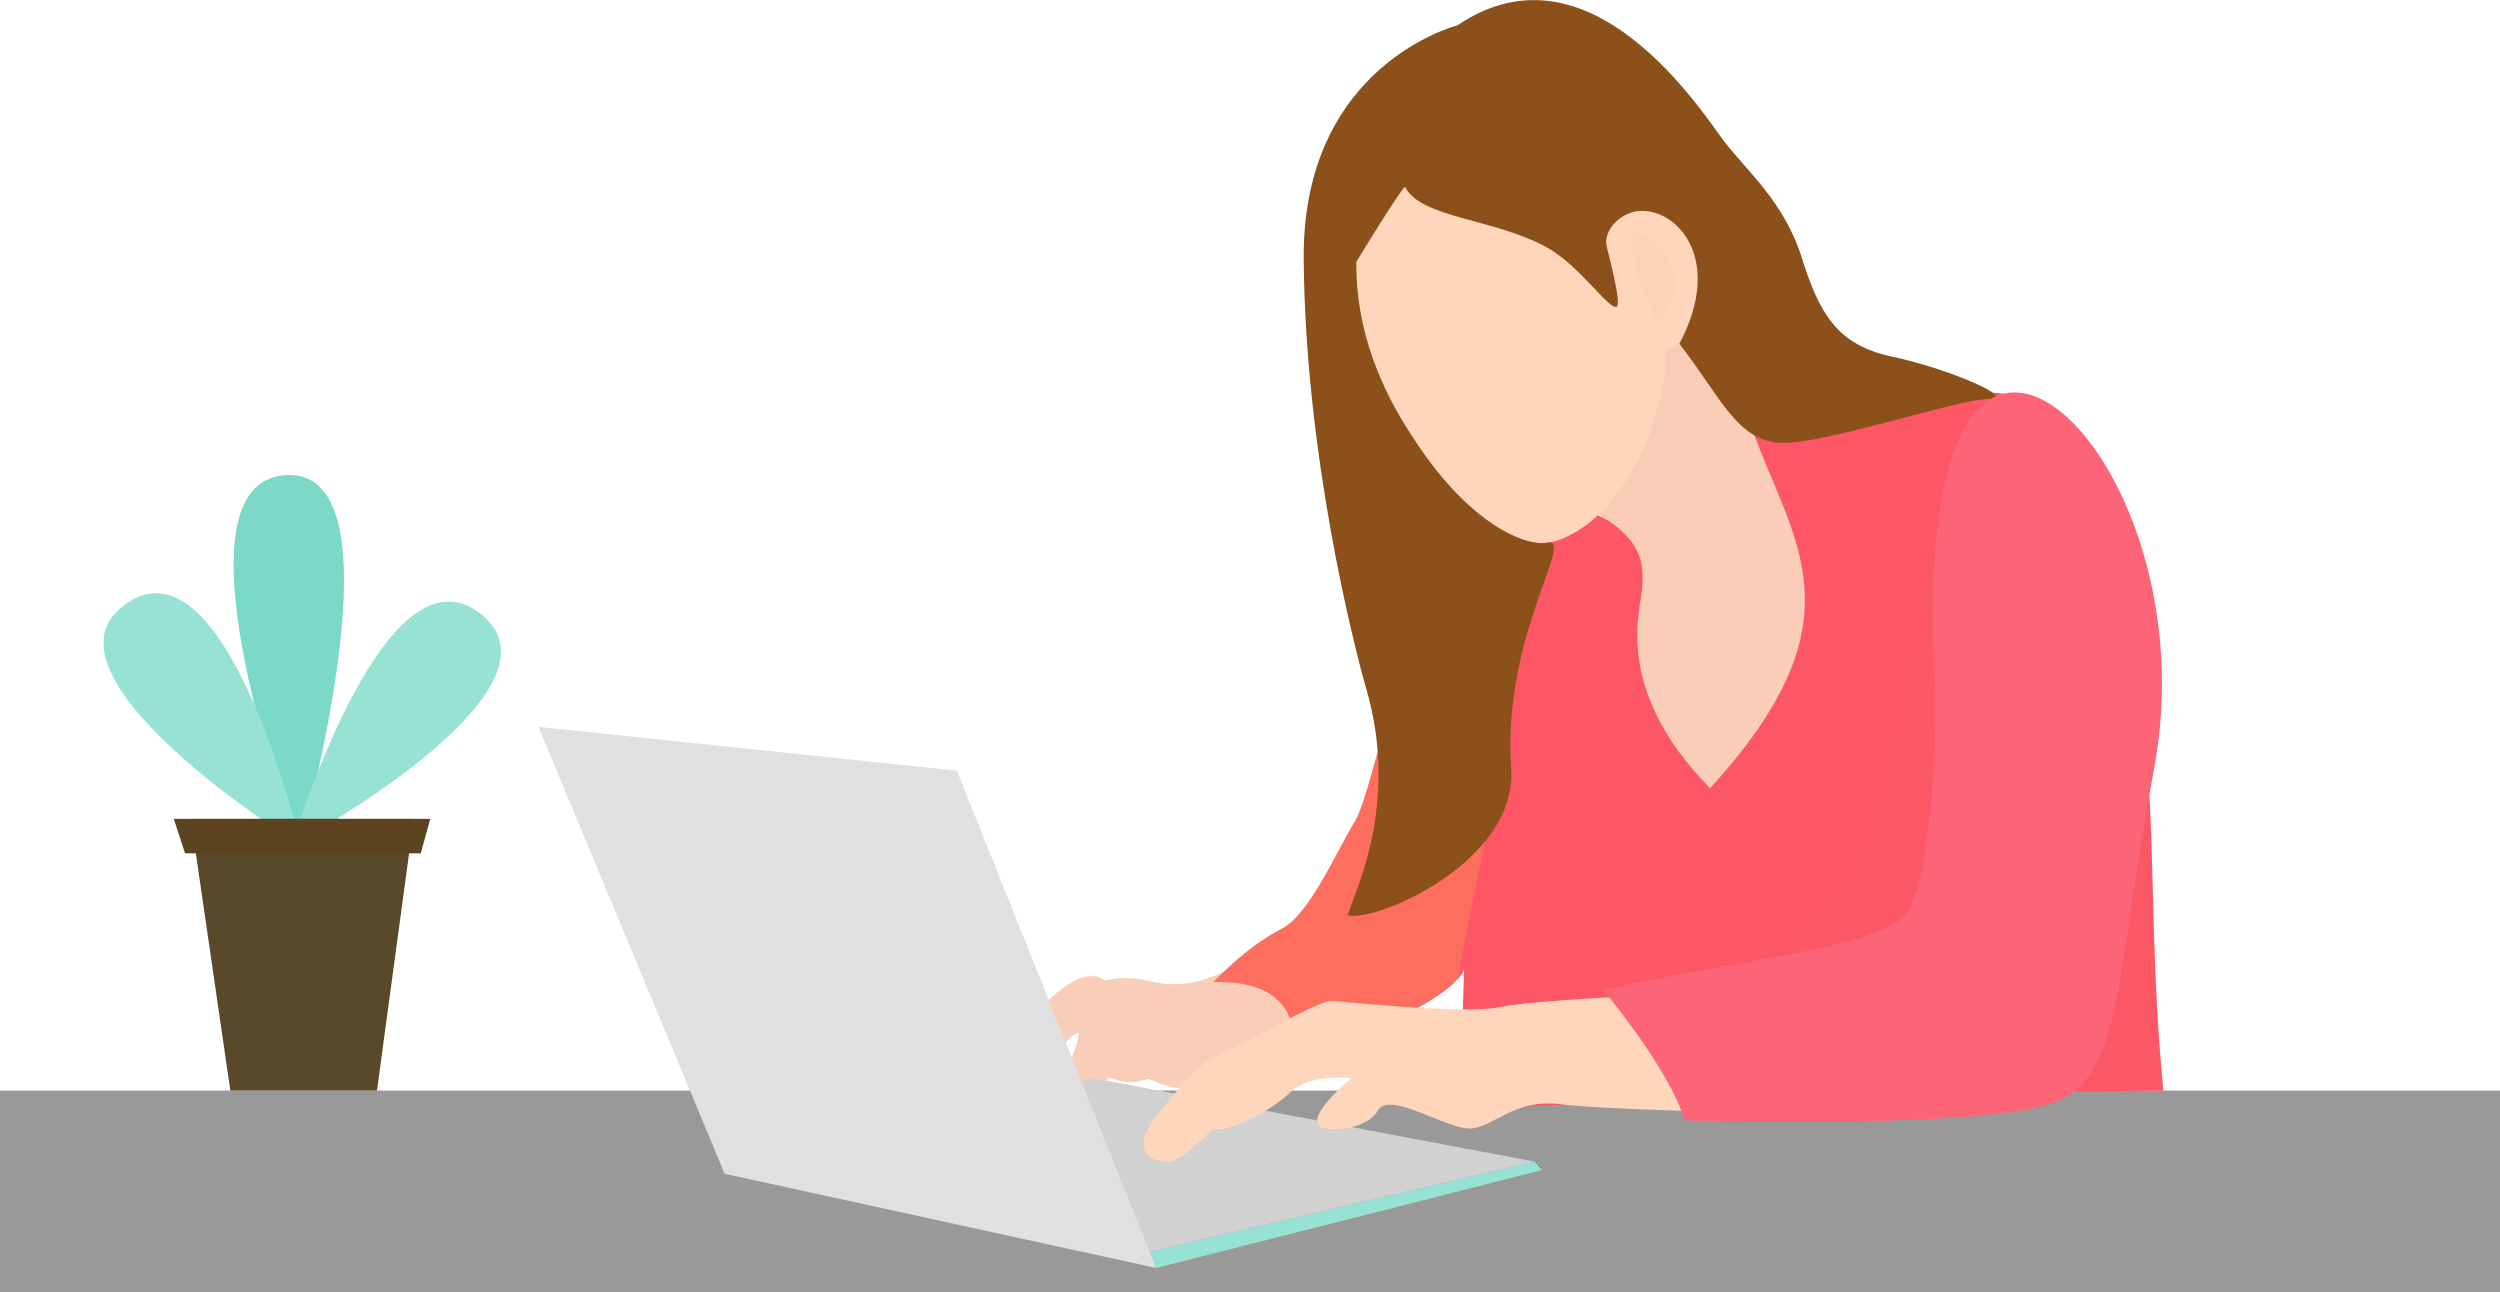
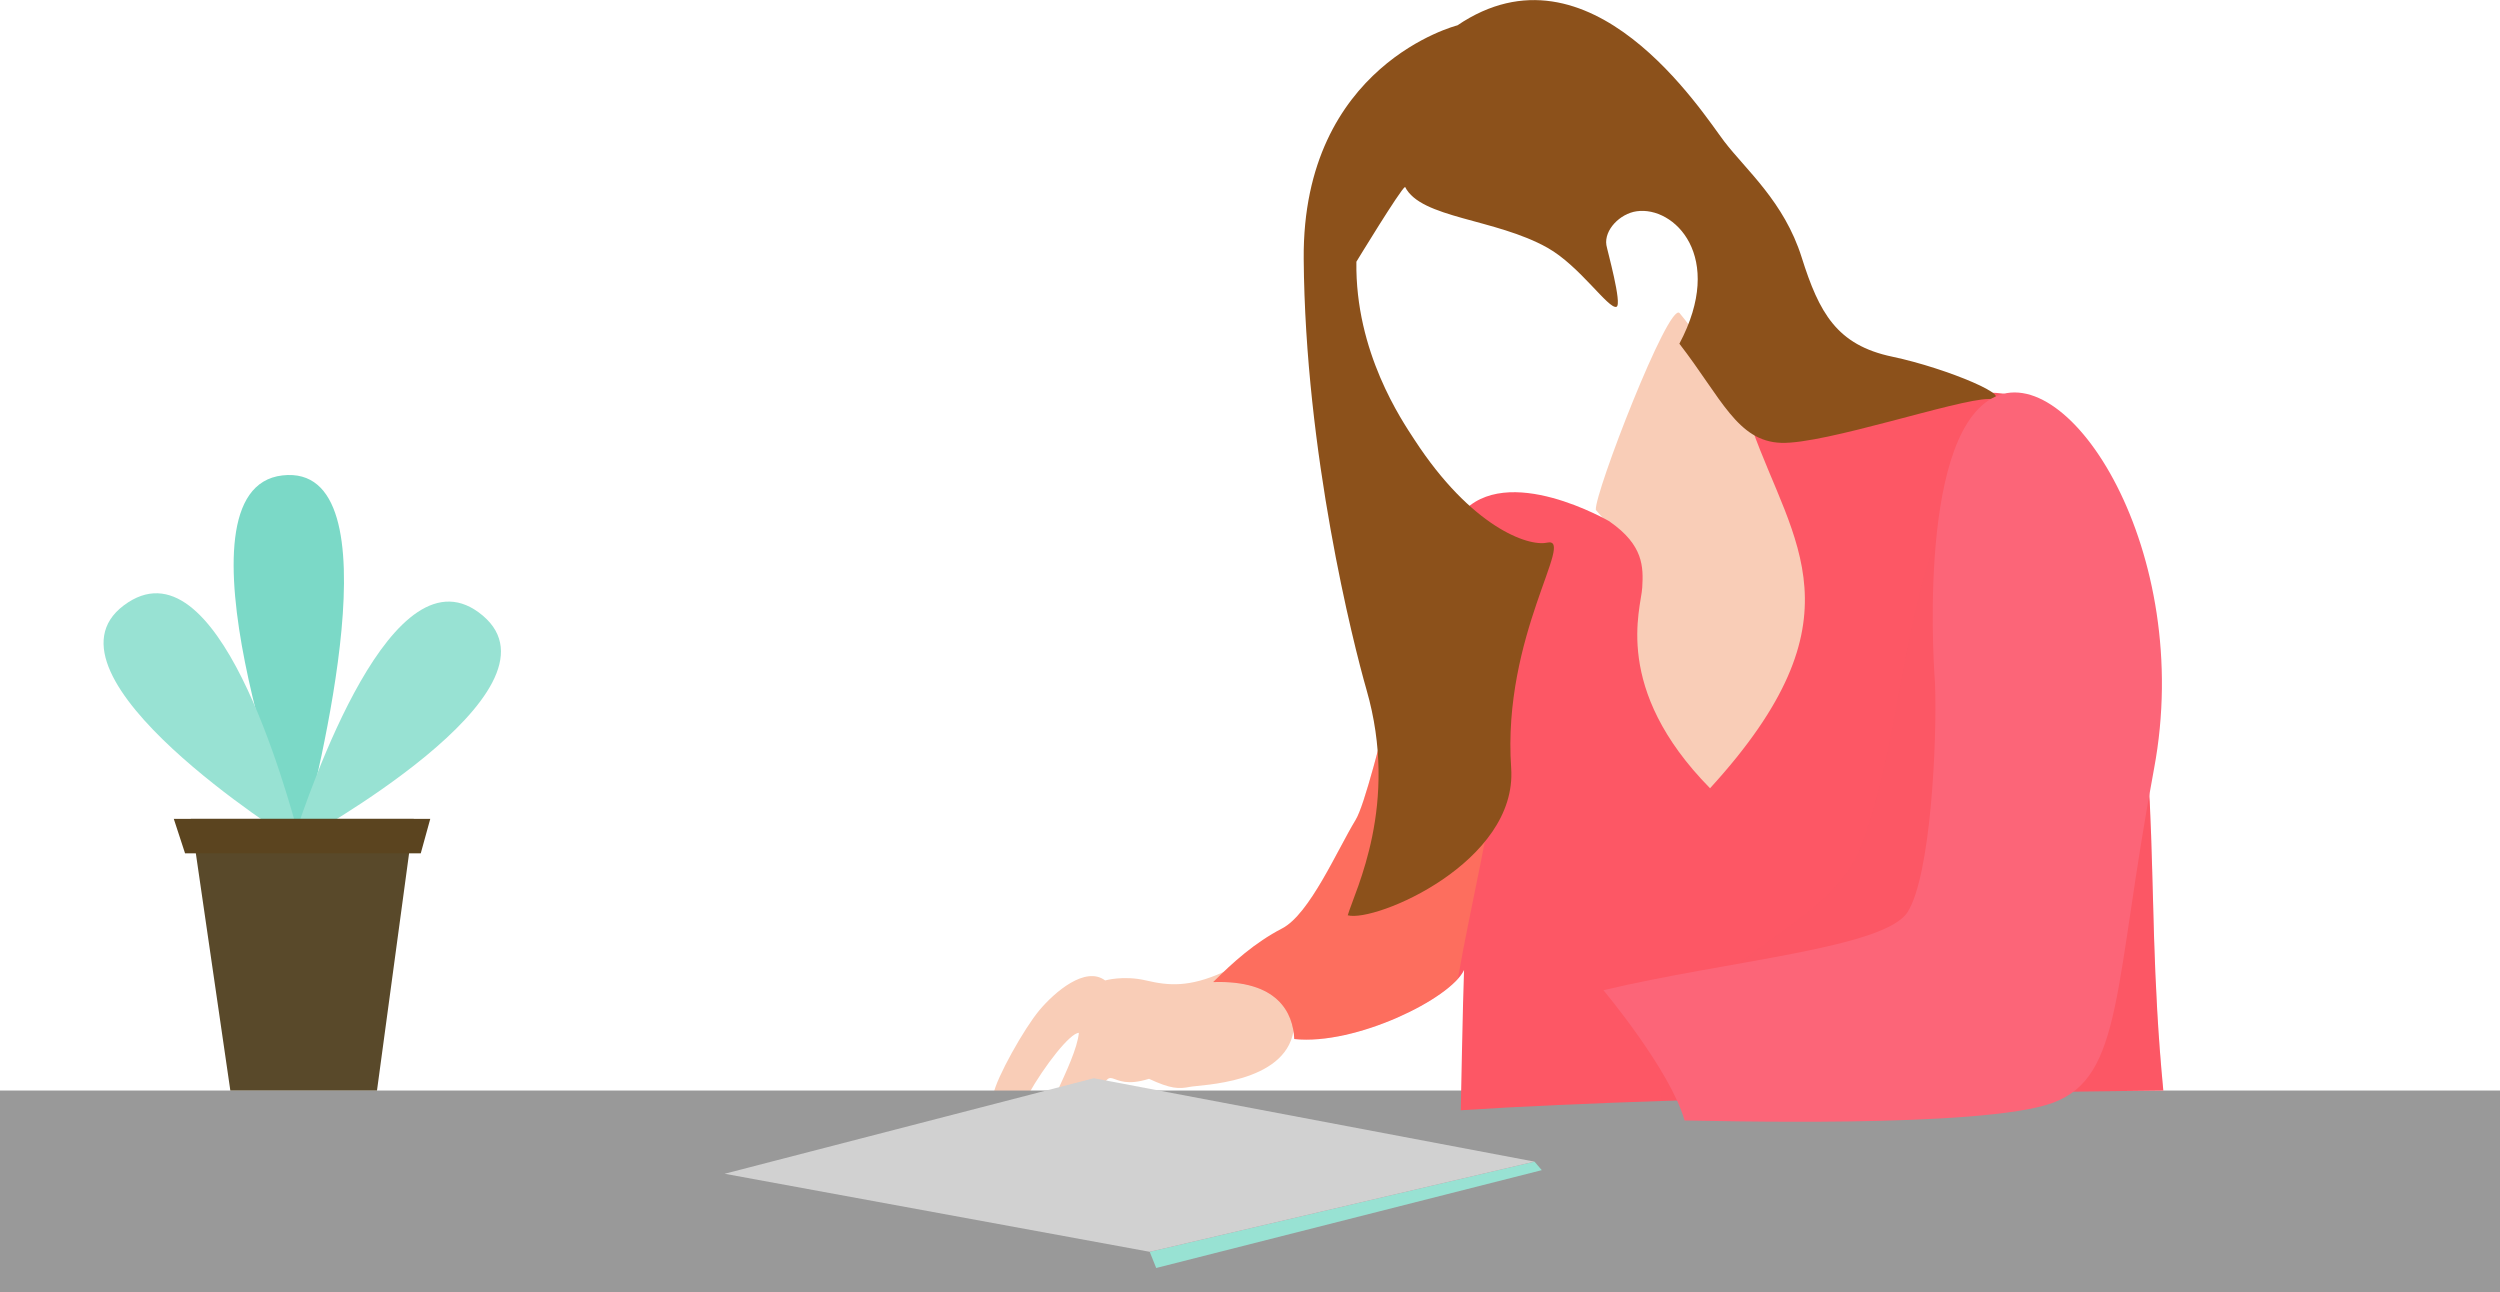
<svg xmlns="http://www.w3.org/2000/svg" width="381.51" height="197.18" viewBox="0 0 381.51 197.18">
  <defs>
    <style>.cls-1{fill:#fc6578;}.cls-1,.cls-2,.cls-3,.cls-4,.cls-5,.cls-6,.cls-7,.cls-8,.cls-9,.cls-10,.cls-11,.cls-12,.cls-13,.cls-14,.cls-15,.cls-16{stroke-width:0px;}.cls-2{fill:#59492a;}.cls-3{opacity:.5;}.cls-3,.cls-5,.cls-15{fill:#f9cdb7;}.cls-3,.cls-6,.cls-13,.cls-15{mix-blend-mode:multiply;}.cls-4{fill:#999;}.cls-6,.cls-11{fill:#fd5765;}.cls-6,.cls-13{opacity:.2;}.cls-7{fill:#8c511b;}.cls-17{isolation:isolate;}.cls-8{fill:#7bd9c7;}.cls-9{fill:#e0e0e0;}.cls-10{fill:#ffd5bc;}.cls-12{fill:#d1d1d1;}.cls-13{fill:#ffca43;}.cls-14{fill:#5b441f;}.cls-15{opacity:.4;}.cls-16{fill:#98e2d3;}</style>
  </defs>
  <g class="cls-17">
    <g id="_レイヤー_2">
      <g id="_レイヤー_1-2">
        <path class="cls-8" d="m45.04,128.1s-19.76-53.52-1.94-55.55c17.83-2.03,5.21,46.37,3,55.55-1.17.01-1.07,0-1.07,0Z" />
        <path class="cls-16" d="m44.47,128.1s-39.87-25-25.57-35.72c14.3-10.72,24.84,28.46,26.86,35.73-.85,0-1.29,0-1.29,0Z" />
        <path class="cls-16" d="m46.11,128.11s41.23-22.65,27.56-34.17c-13.67-11.52-26.48,27.02-28.91,34.17.98,0,1.35,0,1.35,0Z" />
        <path class="cls-5" d="m243.53,77.82s5.13,5.8,6.69,8.69c1.56,2.9-10.03,25.41,5.57,32.76,15.6,7.36,23.62-25.63,22.51-41.46-1.11-15.82-9.81-15.38-9.81-15.38-4.9-4.46-10.54-12.8-12.18-14.65-1.64-1.85-13.02,27.56-12.78,30.02Z" />
-         <path class="cls-3" d="m256.32,47.8c-1.64-1.85-13.02,27.56-12.78,30.02,0,0,5.13,5.8,6.69,8.69.74,1.37-1.46,7.12-2.34,13.58,8.19-12.59,11.1-28.42,14.89-43.94-2.93-3.63-5.45-7.22-6.46-8.36Z" />
        <path class="cls-5" d="m195.5,151.48s-3.57-5.5-8.8-3.14c-5.24,2.36-8.36,2.09-11.81,1.28-3.45-.81-6.24,0-6.24,0-3.01-2.26-7.69,1.75-10.03,4.54-2.34,2.79-6.58,10.36-7.02,12.82-.44,2.45,2.9,4.35,5.35,0,2.45-4.35,6.35-9.36,7.69-9.36-.45,4.68-6.8,14.38-5.68,16.49,1.12,2.12,5.68,1.11,8.36-5.91,2.67-7.02,1.34-1.45,8.02-3.57,3.34,1.56,4.57,1.56,6.24,1.23,1.67-.33,14.46-.51,15.81-8.5.57-2.64-1.88-5.88-1.88-5.88Z" />
        <rect class="cls-4" y="166.42" width="381.51" height="30.76" />
        <polygon class="cls-16" points="176.44 193.5 235.28 178.57 234.17 177.27 175.45 191.03 176.44 193.5" />
        <polygon class="cls-12" points="234.17 177.27 166.91 164.54 110.58 179.12 175.45 191.03 234.17 177.27" />
-         <polygon class="cls-9" points="82.16 110.92 146.02 117.61 176.44 193.5 110.58 179.12 82.16 110.92" />
        <path class="cls-11" d="m245.66,79.59s-15.8-9.25-22.7-1.16c-6.9,8.08-13.25,42.02-16.09,46.7-2.84,4.68-7.02,14.38-11.2,16.55-4.18,2.17-7.52,5.18-10.53,8.19,9.86-.33,12.2,4.68,12.37,8.69,9.36,1,23.9-6.18,25.91-10.53-.17,4.01-.5,21.4-.5,21.4,35.77-2.34,107.21-3.01,107.21-3.01-1.67-17.39-1.4-30.01-2.07-44.09-.67-14.08-13.28-59.28-20.73-61.89-7.45-2.61-39.95,5-39.95,5,6.18,17.39,17.26,28.94-6.42,54.85-14.98-15.22-10.53-27.41-10.35-30.59.19-3.18.21-6.5-4.96-10.1Z" />
        <path class="cls-6" d="m328.06,122.32c-.61-12.94-11.31-52.13-18.82-60.43-4.17,6.18-9.22,10.29-11.86,15.58-7.25,15.95-7.25,34.8-13.05,50.75-4.35,13.05-21.75,15.95-29,30.45-1.71,3.43-2.28,6.62-1.75,9.34,35.46-1.21,76.55-1.59,76.55-1.59-1.67-17.39-1.4-30.01-2.07-44.09Z" />
        <path class="cls-13" d="m222.74,78.7c-6.82,8.52-13.07,41.79-15.88,46.42-2.84,4.68-7.02,14.38-11.2,16.55-4.18,2.17-7.52,5.18-10.53,8.19,9.86-.33,12.2,4.68,12.37,8.69,8.48.91,21.18-4.9,24.99-9.23,3.82-22.36,13.41-51.84.25-70.62Z" />
-         <path class="cls-10" d="m210.77,25.67s-8.69,7.7-2.45,26.3c6.66,19.87,21.17,33.23,29.19,30.56,8.02-2.67,12.86-11.9,14.72-17.85,2.68-8.61,1.9-11.33,1.9-11.33,10.45-1.99,5.5-22.78-5.01-22.9-4.98-.06-4.59,8.58-4.59,8.58-4.01-4.9-15.02-26.07-33.75-13.36Z" />
-         <path class="cls-15" d="m252.77,49.11c6.48-6.48,0-12.41-2.02-13.36-4.12-1.92-.14,9.04,2.02,13.36Z" />
        <path class="cls-7" d="m222.4,3.87s-23.67,5.97-23.45,35.62c.22,29.64,7.54,58.65,9.58,65.75,5.05,17.52-1.75,30.65-2.86,34.44,4.23,1.12,25.93-8.1,24.94-22.47-1.4-20.24,9.96-35.38,5.47-34.4-2.91.63-11.57-2.42-20.21-15.68-1.94-2.97-9.08-13.39-8.88-27.19,0,0,6.74-11.08,7.43-11.42,2.41,4.82,13.78,4.81,21.75,9.3,4.93,2.78,9.32,9.43,10.51,9,.92-.33-1.43-8.7-1.54-9.42-.36-2.3,2.06-4.8,4.62-5.16,5.71-.82,13.59,6.89,6.52,20.21,6.41,8.3,8.86,14.91,15.54,15.13,6.69.22,26.97-6.69,31.65-6.69s-6.24-4.68-14.71-6.46c-8.47-1.78-11.15-6.69-13.82-15.16-2.67-8.47-8.47-13.31-11.81-17.68-3.34-4.38-20.44-31.48-40.74-17.71Z" />
-         <path class="cls-10" d="m252.89,151.82s-18.7.77-24.18,1.89c-5.49,1.12-23.52-.89-25.63-.95-2.12-.06-16.27,8.23-17.94,8.66-1.67.42-10.33,9.79-10.63,12.57-.3,2.79,2.27,3.45,4.16,3.23,1.9-.22,6.46-5.02,6.46-5.02,1.56.89,8.69-2.45,11.7-5.46,3.01-3.01,9.36-2.21,9.36-2.21-4.68,4.1-6.13,6.67-4.68,7.45,1.45.78,7.02.45,8.8-2.56,1.78-3.01,10.59,3.01,14.15,2.79,3.57-.22,6.56-4.59,13.69-3.7,7.13.89,29.43,1.25,29.43,1.25-1.22-6.45-14.7-17.95-14.7-17.95Z" />
        <path class="cls-1" d="m295.29,104.25s-3.01-36.94,8.69-43.46c11.7-6.52,30.93,23.4,24.74,56.5-6.19,33.1-4.68,46.97-15.38,50.98-10.7,4.01-53.26,2.72-56.27,2.72-2.17-7.69-12.38-19.88-12.38-19.88,18.89-4.51,42.91-6.41,46.42-11.93,3.51-5.52,4.52-25.91,4.18-34.94Z" />
        <polygon class="cls-2" points="57.53 166.42 35.15 166.42 29.12 124.96 63.14 124.96 57.53 166.42" />
        <polygon class="cls-14" points="26.52 124.96 65.66 124.96 64.21 130.22 28.24 130.22 26.52 124.96" />
      </g>
    </g>
  </g>
</svg>